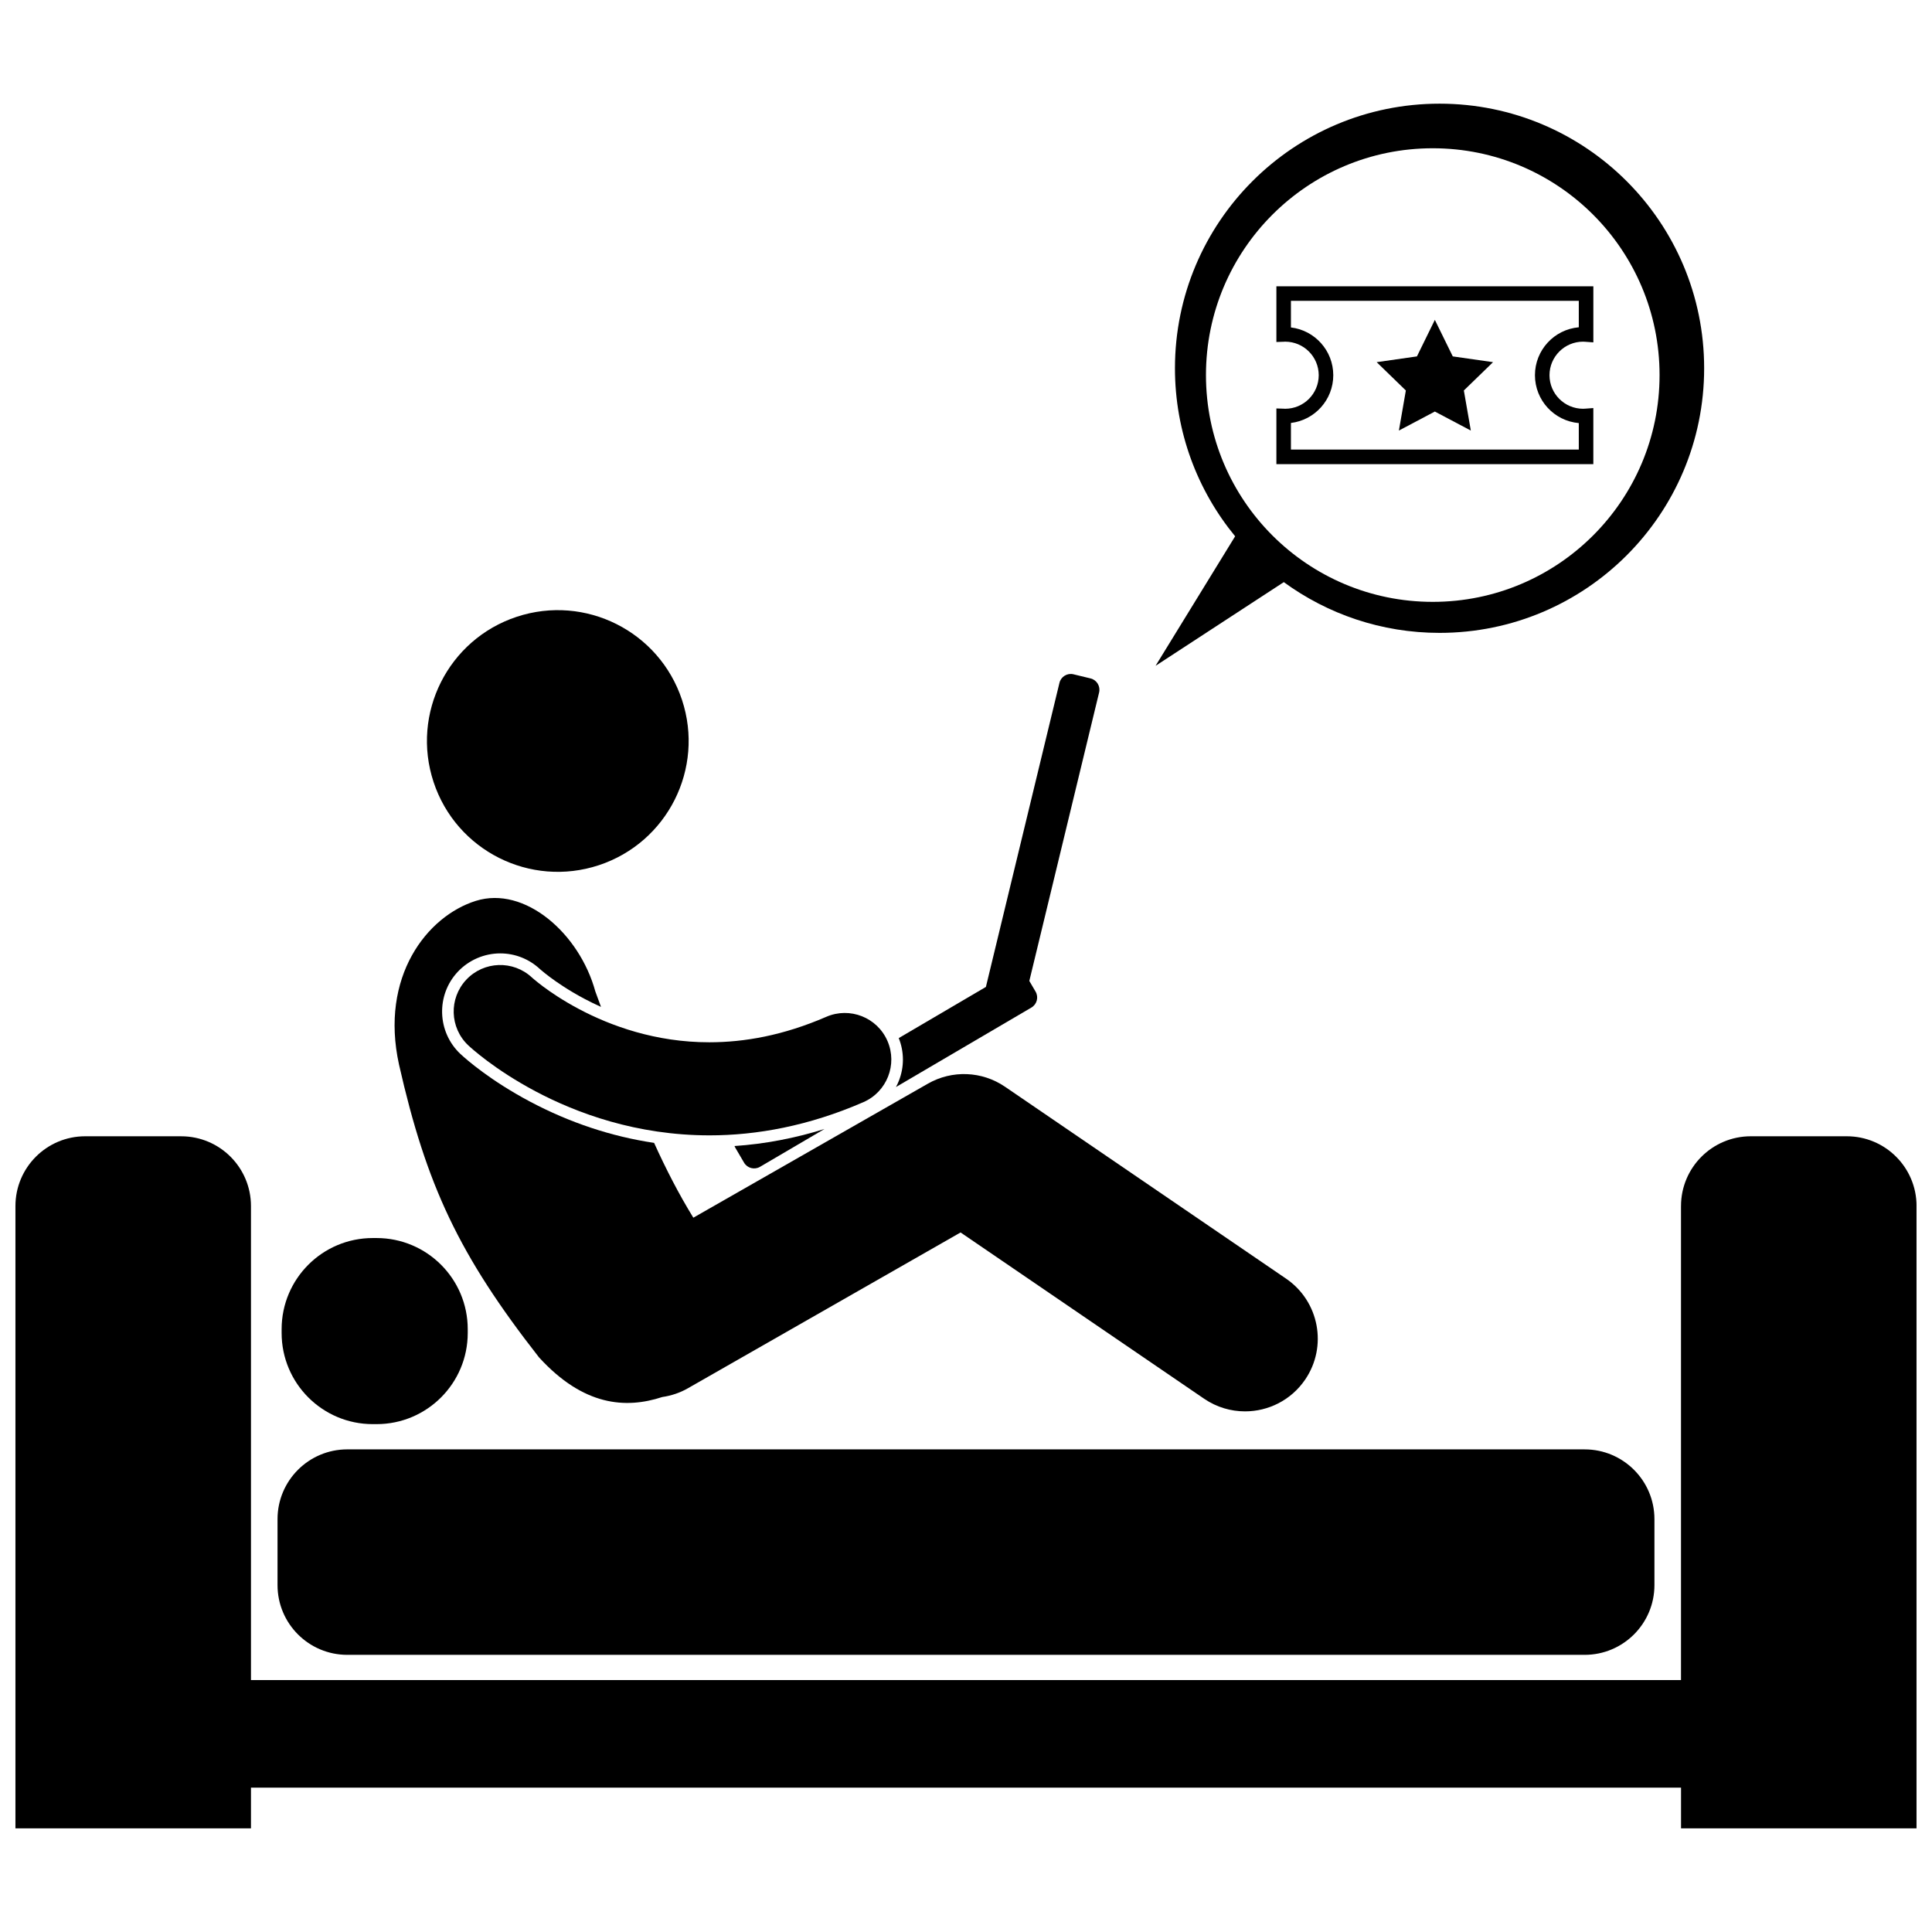
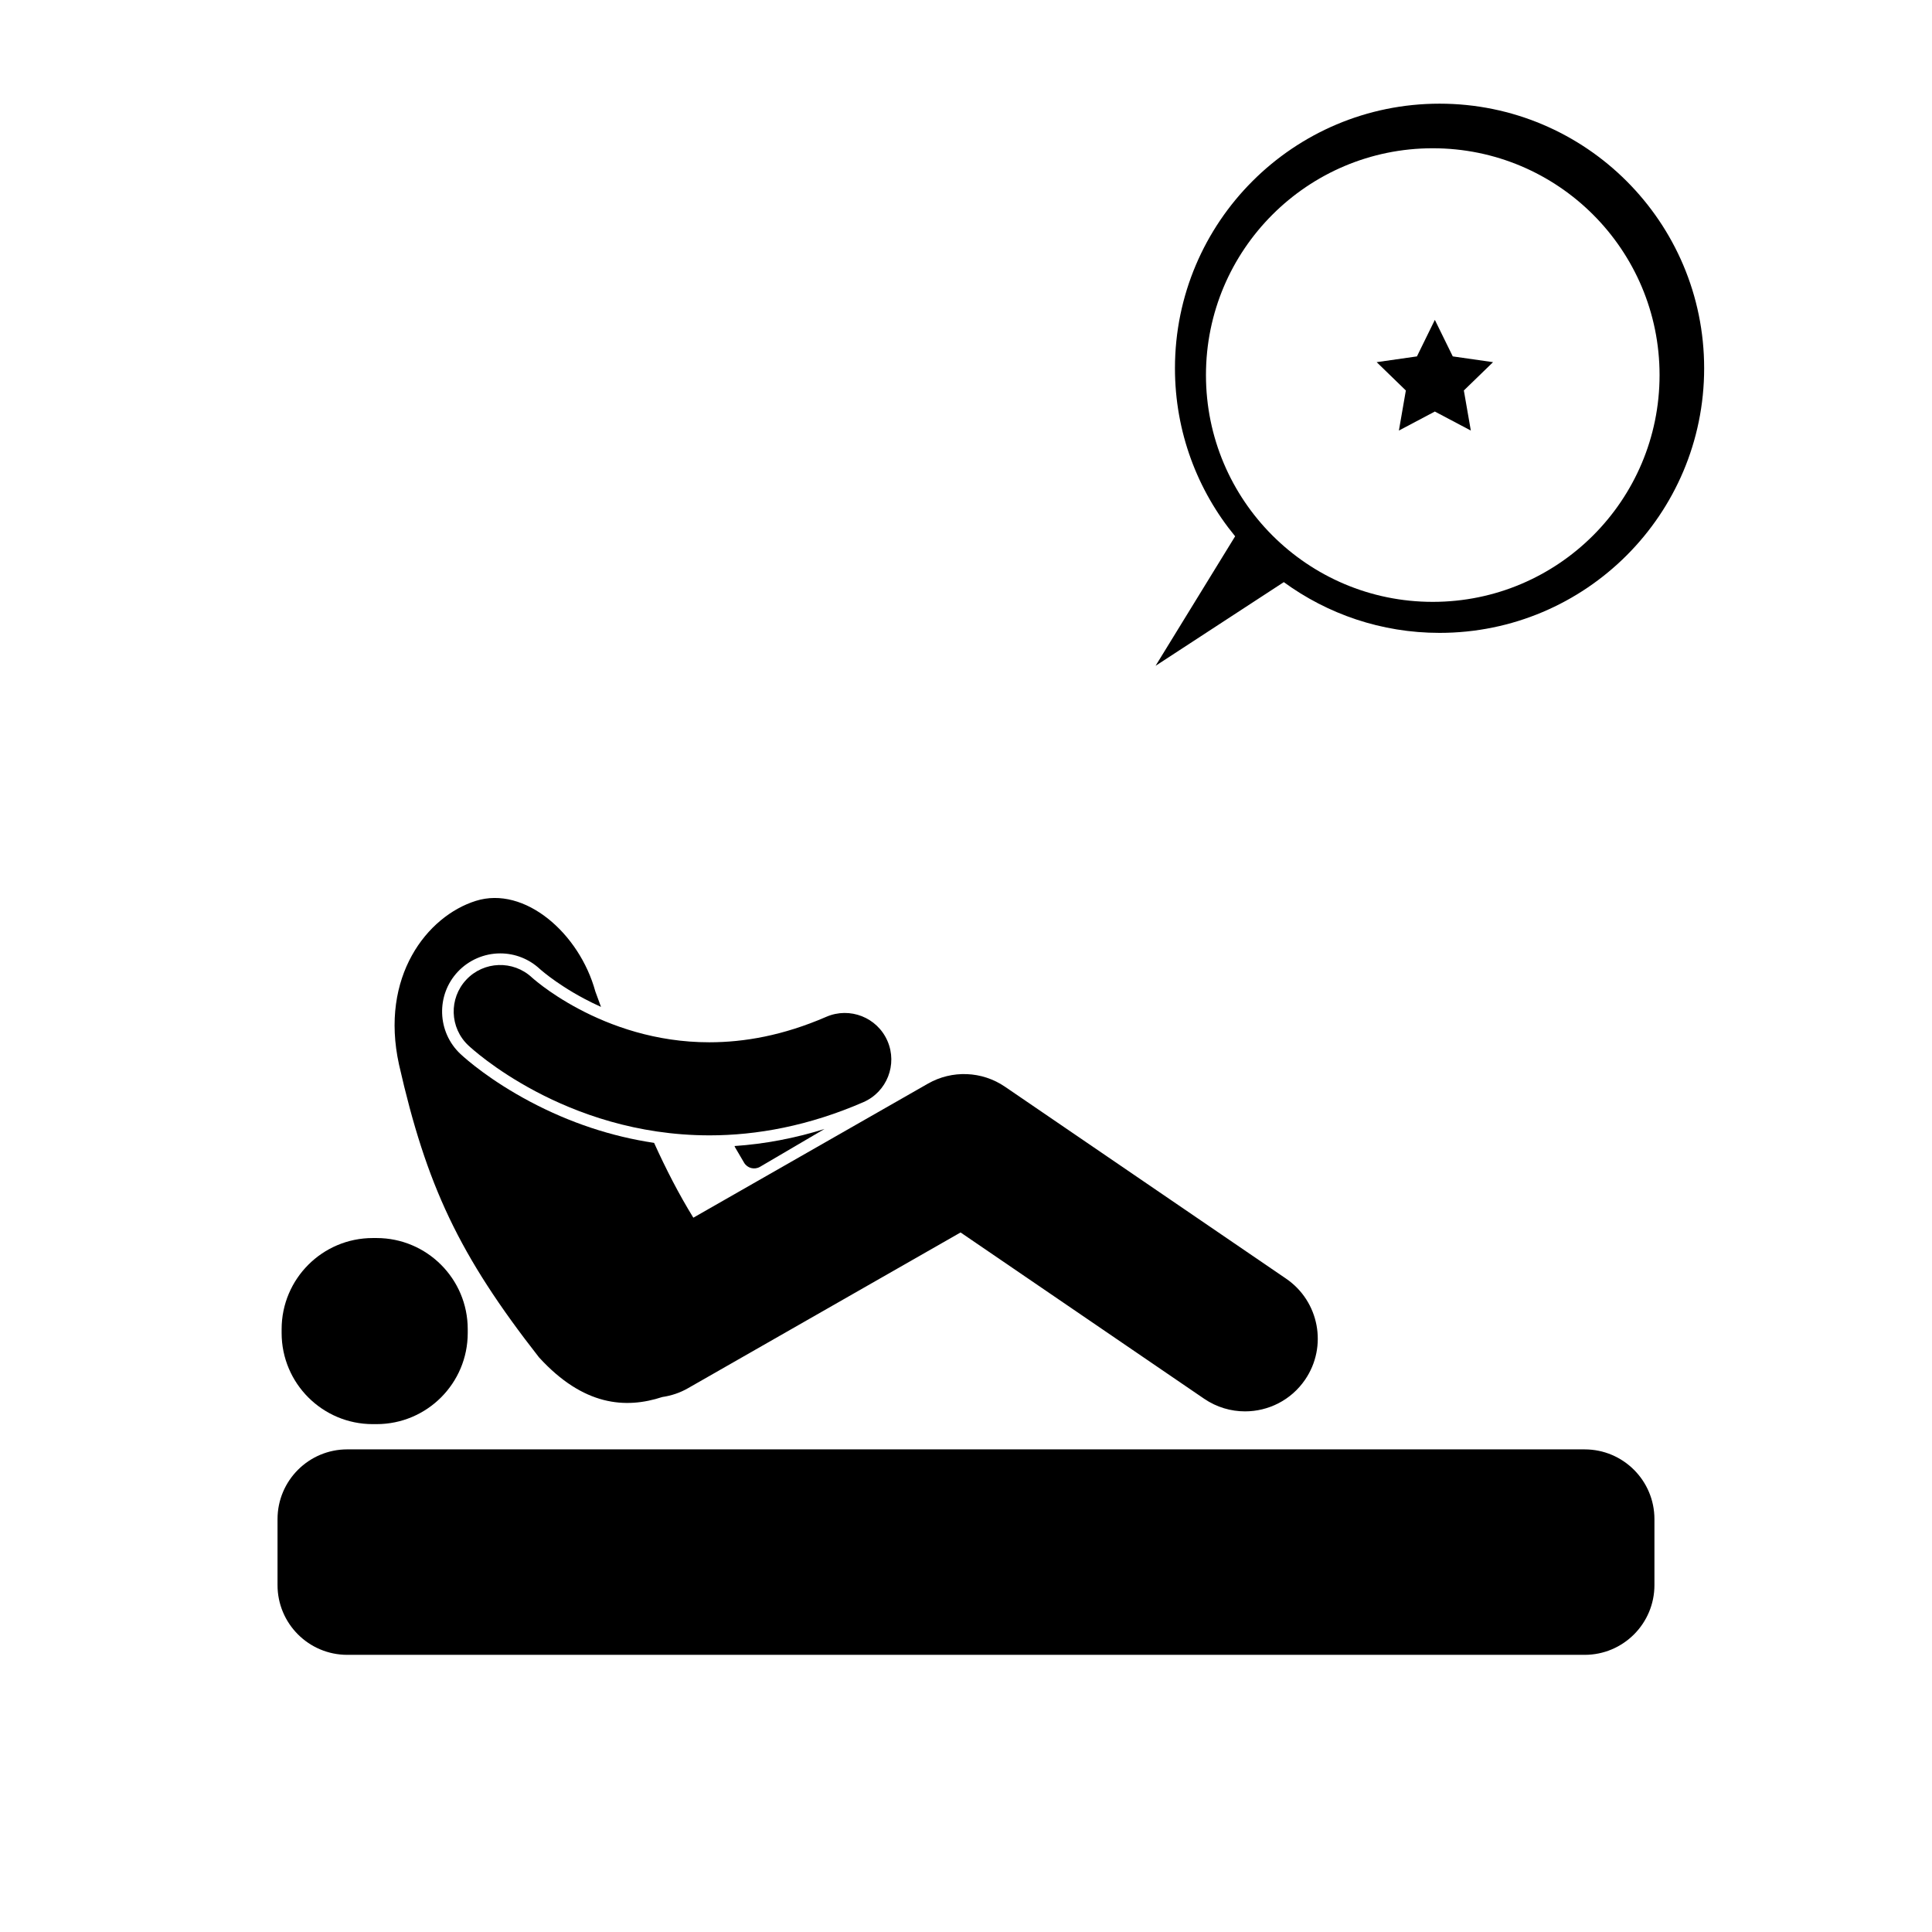
<svg xmlns="http://www.w3.org/2000/svg" width="800px" height="800px" version="1.1" viewBox="144 144 512 512">
  <defs>
    <clipPath id="a">
-       <path d="m148.09 445h503.81v184h-503.81z" />
-     </clipPath>
+       </clipPath>
  </defs>
  <g clip-path="url(#a)">
    <path d="m589.48 463.62v125.61h-378.97v-125.61c0-10.215-8.281-18.492-18.492-18.492l-25.434-0.004c-10.215 0-18.492 8.281-18.492 18.492v164.91h62.418v-10.789h378.98v10.789h62.418v-164.91c0-10.215-8.281-18.492-18.492-18.492h-25.43c-10.215 0-18.5 8.281-18.5 18.496z" />
  </g>
  <path d="m236.04 582.55h327.91c10.215 0 18.492-8.277 18.492-18.492v-17.465c0-10.215-8.281-18.492-18.492-18.492l-327.91-0.004c-10.215 0-18.492 8.281-18.492 18.492v17.465c-0.004 10.215 8.277 18.496 18.492 18.496z" />
-   <path d="m324.74 329.49c6.012 18.18-3.856 37.789-22.035 43.797-18.184 6.012-37.793-3.852-43.801-22.031-6.012-18.18 3.856-37.789 22.035-43.801 18.18-6.008 37.793 3.856 43.801 22.035" />
  <path d="m286.86 503.73c11.754 12.871 22.934 13.684 32.664 10.492 2.328-0.336 4.633-1.09 6.801-2.328h-0.004l72.242-41.281 64.535 44.059c3.324 2.269 7.102 3.356 10.844 3.356 6.152 0 12.195-2.938 15.926-8.402 6-8.785 3.742-20.773-5.047-26.773l-74.488-50.859c-6.09-4.16-14.023-4.473-20.422-0.816l-62.168 35.523c-3.879-6.293-7.32-13.02-10.402-19.828-11.328-1.695-22.344-5.348-32.898-10.945-10.445-5.551-16.73-11.047-18.406-12.598-6.219-5.84-6.523-15.617-0.707-21.812 2.902-3.086 6.992-4.859 11.234-4.859 3.902 0 7.629 1.465 10.492 4.125l0.469 0.402c0.457 0.387 1.199 0.992 2.199 1.742 1.914 1.43 5.059 3.594 9.164 5.766 1.316 0.703 2.785 1.426 4.383 2.141-0.512-1.402-1.012-2.777-1.504-4.106-4.219-15.395-18.723-28.051-31.66-23.992-12.941 4.055-25.492 20.094-20.359 43.395 7.254 32.008 15.875 50.453 37.113 77.602z" />
  <path d="m338.84 448.12 2.344 3.996c0.863 1.473 2.754 1.965 4.227 1.102l17.09-10.027c-7.902 2.473-15.879 3.981-23.852 4.519 0.059 0.141 0.113 0.277 0.191 0.41z" />
-   <path d="m382.21 430.43c-0.223 0.57-0.488 1.113-0.773 1.645l35.898-21.066c1.469-0.863 1.965-2.754 1.098-4.231l-1.652-2.816 18.492-76.445c0.398-1.66-0.617-3.332-2.277-3.731l-4.508-1.09c-1.656-0.402-3.328 0.617-3.723 2.273l-19.492 80.578-23.094 13.555c1.457 3.652 1.48 7.652 0.031 11.328z" />
  <path d="m287.87 405.39c-1.066-0.801-1.855-1.445-2.344-1.855-0.246-0.207-0.41-0.355-0.5-0.434-0.043-0.039-0.07-0.062-0.074-0.066-4.969-4.617-12.734-4.356-17.379 0.59-4.66 4.961-4.418 12.766 0.547 17.426 0.578 0.535 6.812 6.324 17.77 12.145 10.938 5.801 26.75 11.676 46.098 11.684h0.07c12.441 0 26.266-2.496 40.734-8.793 6.246-2.711 9.105-9.973 6.394-16.223-2.715-6.246-9.98-9.109-16.223-6.394-11.449 4.965-21.742 6.738-30.973 6.746-14.273 0.008-26.172-4.363-34.547-8.805-4.172-2.207-7.434-4.418-9.574-6.019z" />
  <path d="m242.79 521.41h1.008c13.34 0 24.156-10.812 24.156-24.152v-1.008c0-13.34-10.816-24.156-24.156-24.156h-1.008c-13.34 0-24.156 10.812-24.156 24.156v1.008c0 13.34 10.816 24.152 24.156 24.152z" />
  <path d="m484.22 298.27c11.582 8.449 25.844 13.449 41.277 13.449 38.727 0 70.121-31.395 70.121-70.125 0-38.727-31.395-70.121-70.121-70.121-38.727 0-70.121 31.395-70.121 70.121 0 16.906 5.984 32.418 15.949 44.527l-21.09 34.328zm39.477-114.98c33.195 0 60.105 26.91 60.105 60.105 0 33.195-26.91 60.105-60.105 60.105-33.195 0-60.105-26.91-60.105-60.105 0-33.195 26.91-60.105 60.105-60.105z" />
-   <path d="m566.25 252.14-2.066 0.152c-0.27 0.02-0.488 0.035-0.656 0.035-4.91-0.008-8.887-3.981-8.895-8.891 0.008-4.91 3.984-8.883 8.895-8.891 0.168 0 0.387 0.016 0.656 0.035l2.07 0.152v-14.859h-83.996v14.758l1.992-0.066c0.246-0.008 0.336-0.023 0.336-0.02 4.91 0.008 8.883 3.981 8.891 8.891-0.008 4.91-3.981 8.883-8.891 8.891 0 0.004-0.09-0.008-0.336-0.02l-1.992-0.066v14.758h83.992zm-80.141 3.949c6.32-0.754 11.219-6.133 11.223-12.656-0.004-6.523-4.902-11.902-11.223-12.656v-7.059h76.289v7.016c-6.512 0.57-11.617 6.035-11.621 12.695 0.004 6.664 5.106 12.125 11.621 12.695v7.016h-76.289z" />
  <path d="m529 238.45-4.75-9.68-4.746 9.68-10.672 1.527 7.734 7.504-1.844 10.621 9.527-5.039 9.535 5.039-1.848-10.621 7.734-7.504z" />
</svg>